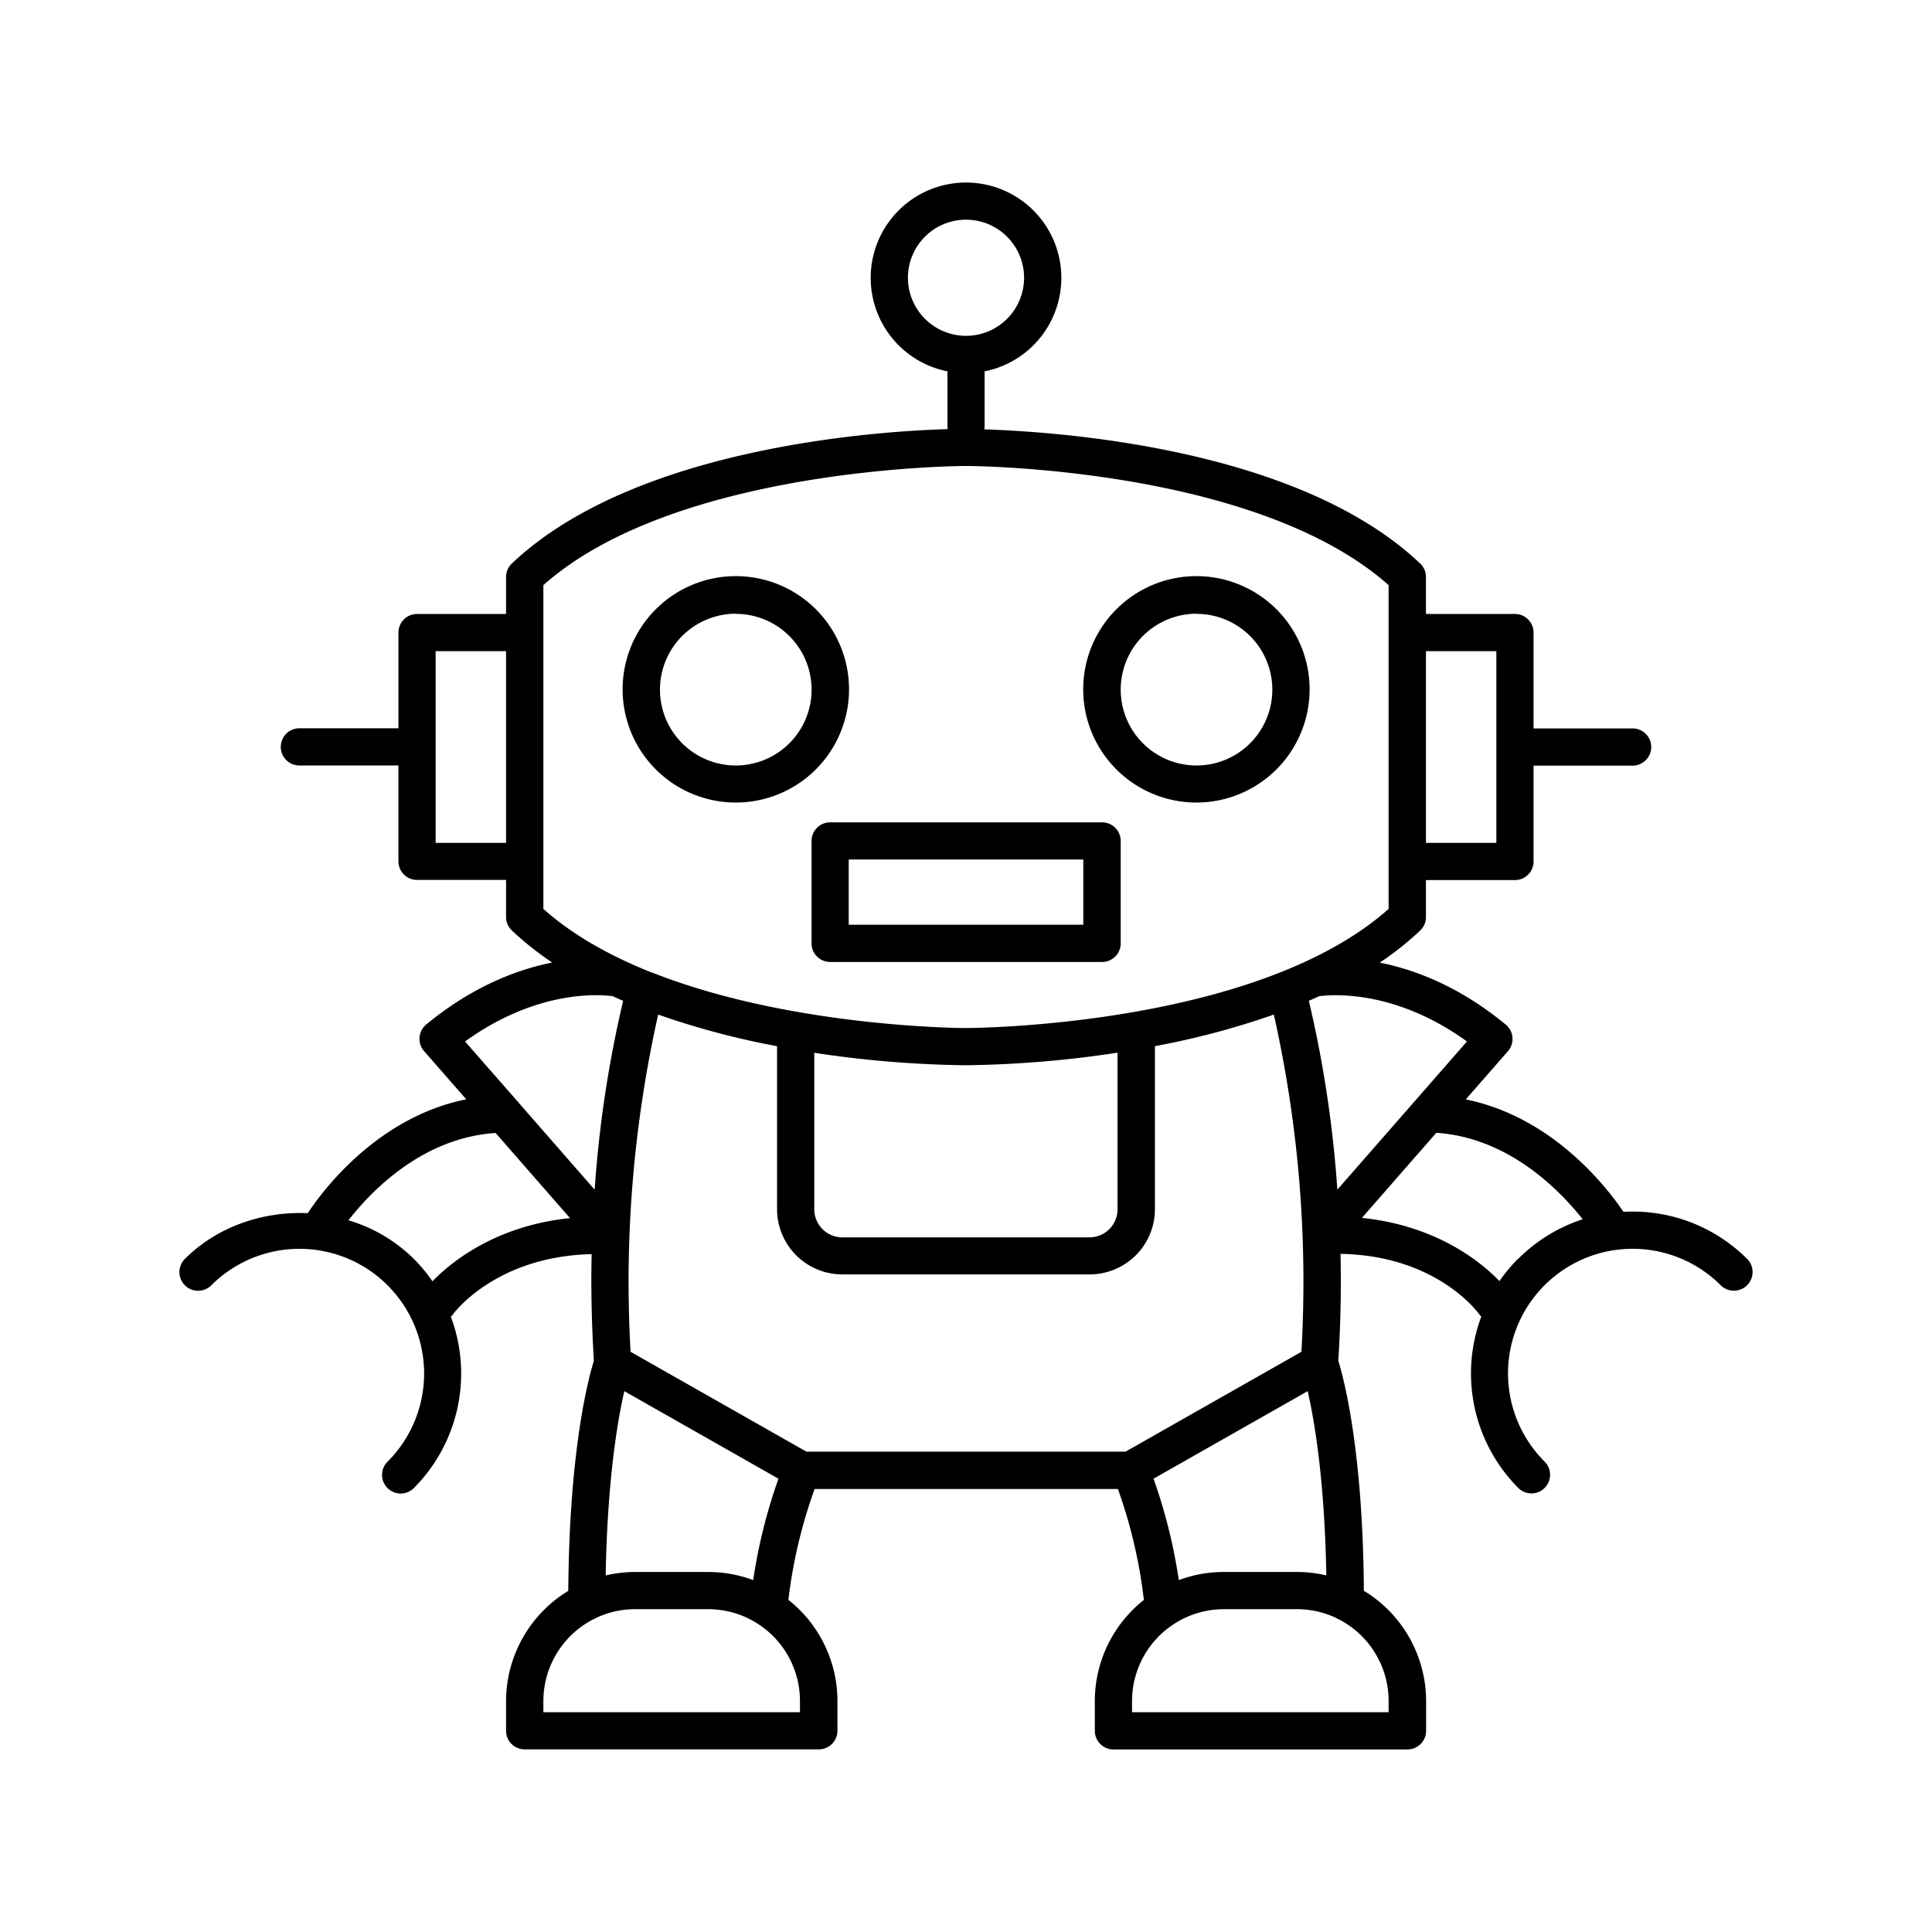
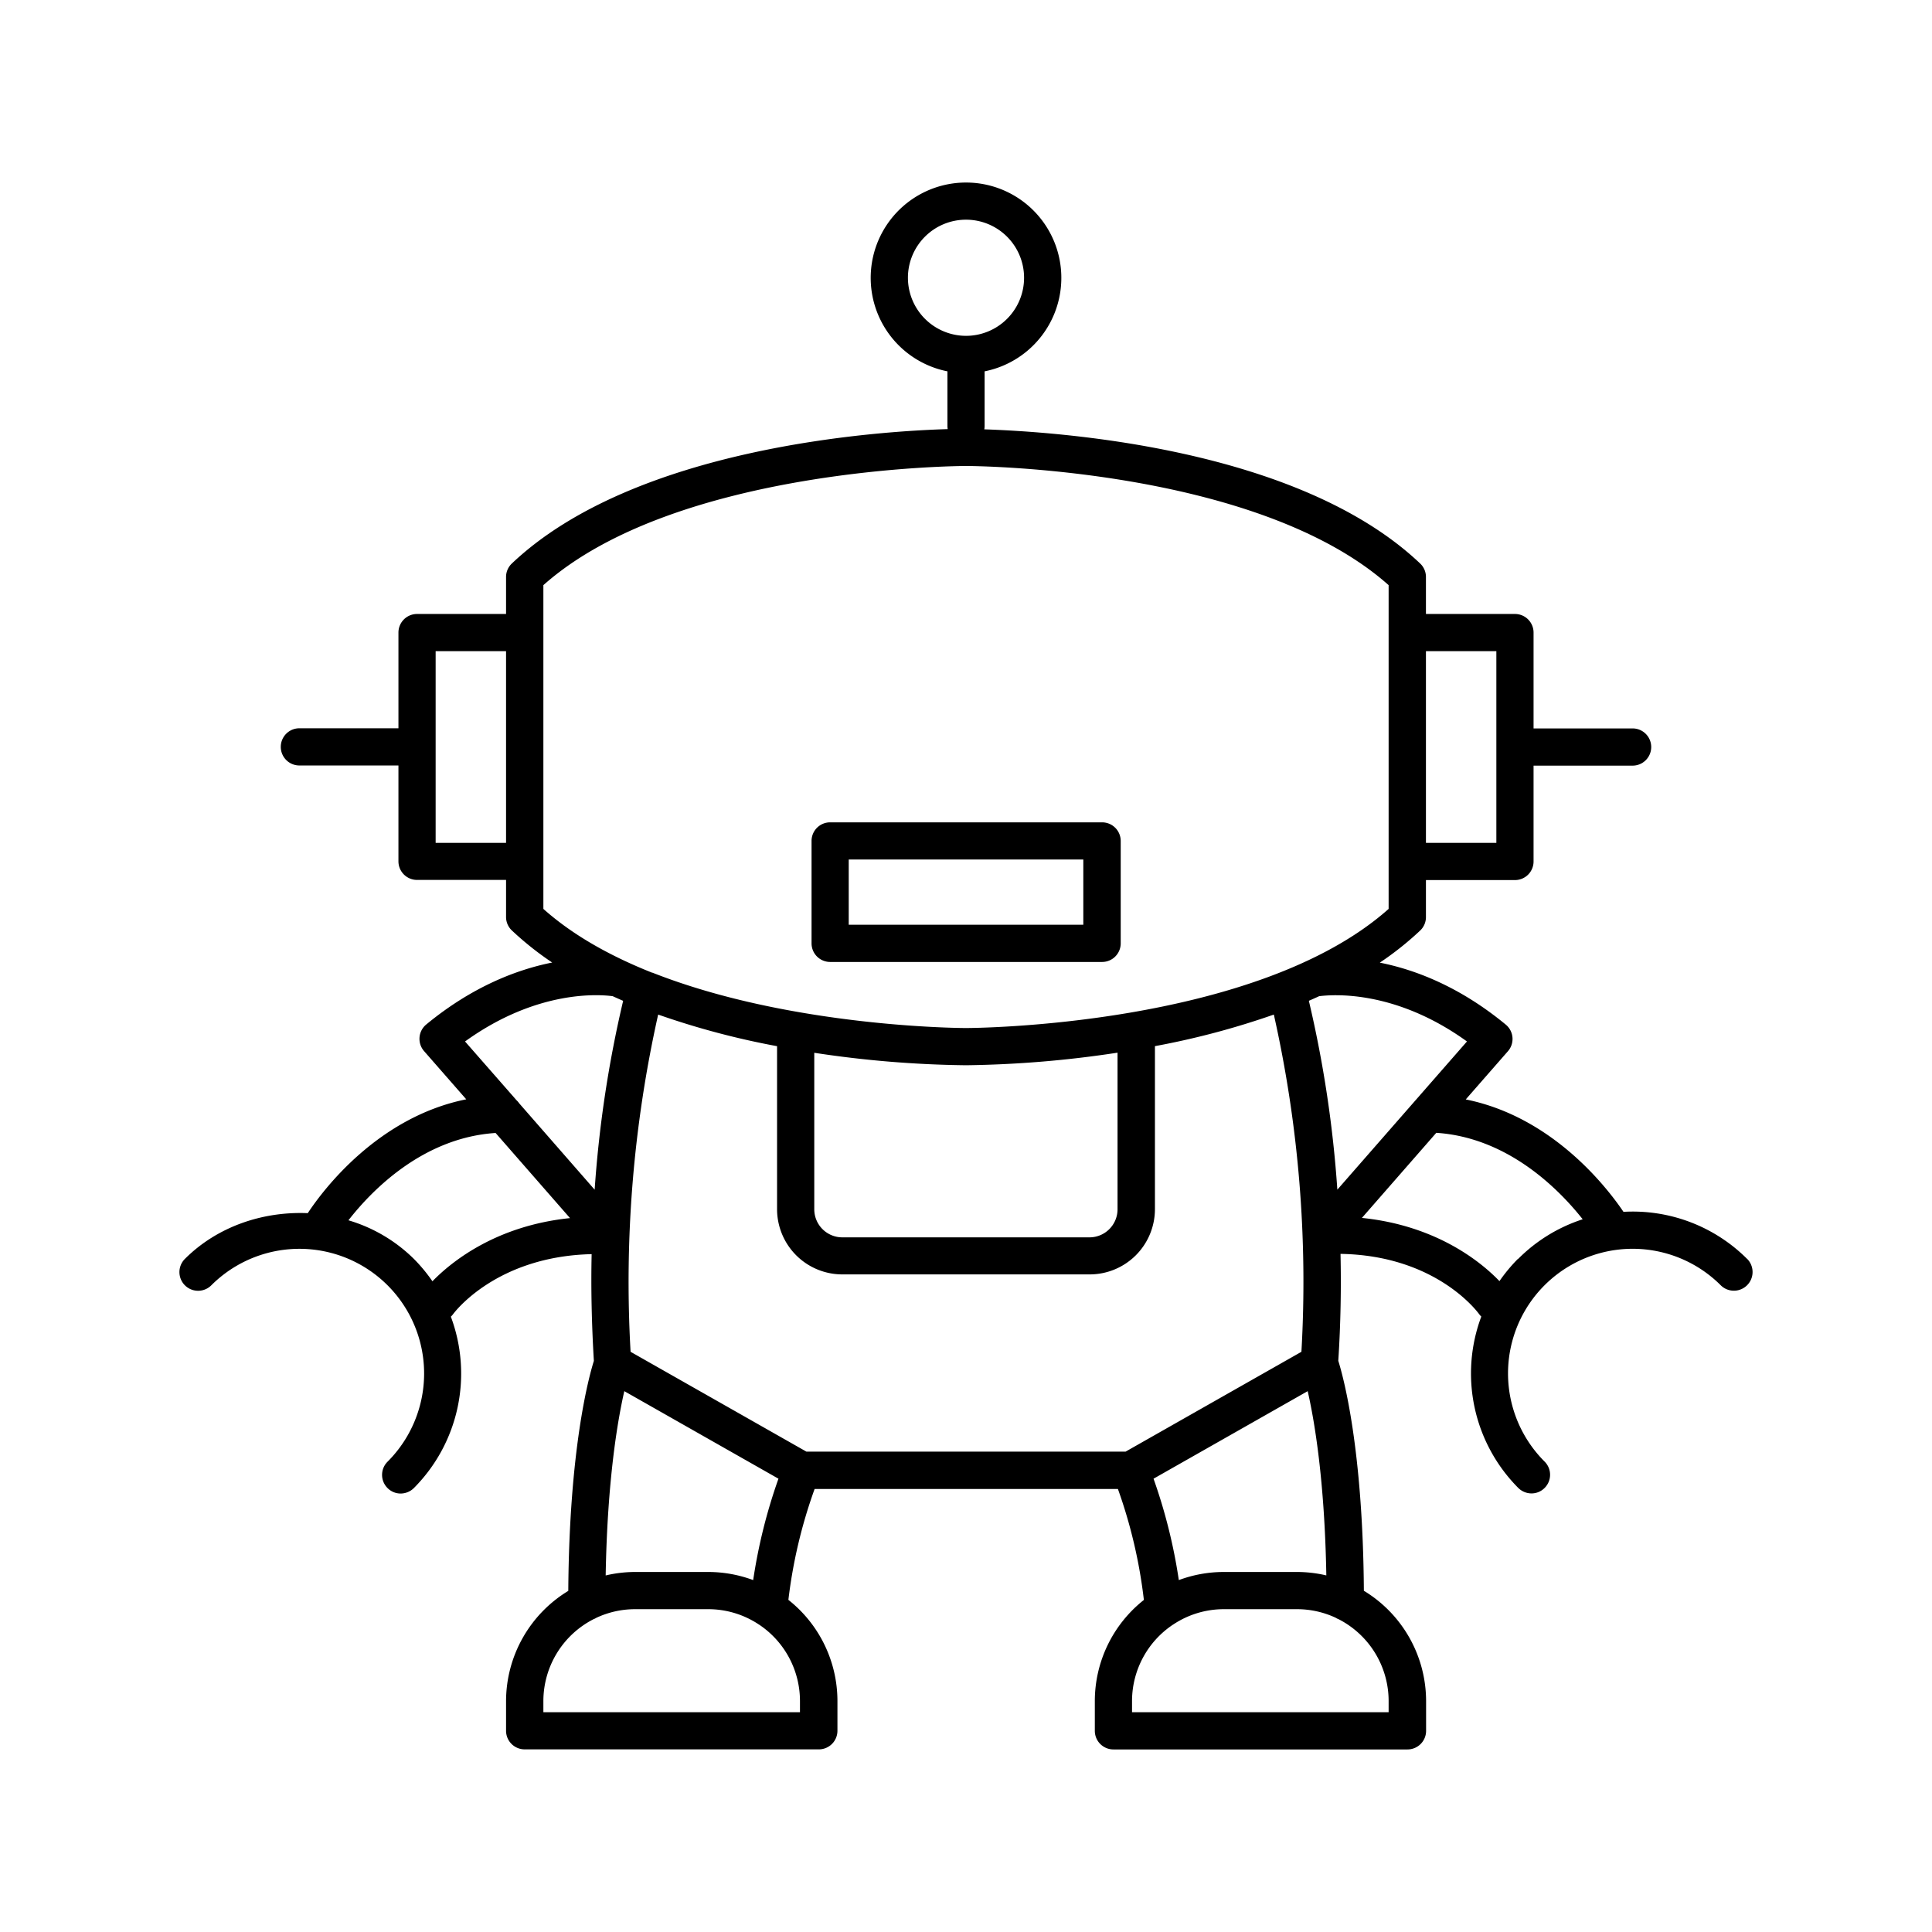
<svg xmlns="http://www.w3.org/2000/svg" data-name="Layer 1" id="Layer_1" viewBox="0 0 512 512">
-   <path d="M195,212.68a30,30,0,1,0-30-30A30,30,0,0,0,195,212.68Zm0-50a20.09,20.09,0,1,1-20.1,20.09A20.12,20.12,0,0,1,195,162.64Z" />
  <path d="M215.07,222.85V250a4.93,4.93,0,0,0,4.92,4.93h72A4.93,4.93,0,0,0,297,250V222.85a4.93,4.93,0,0,0-4.93-4.92H220A4.92,4.92,0,0,0,215.07,222.85Zm9.85,4.93h62.17v17.28H224.92Z" />
  <path d="M463,333.62a42.84,42.84,0,0,0-32.76-12.47c-4.51-6.66-18.9-25.18-41.8-29.79l11.18-12.78a4.93,4.93,0,0,0-.58-7.05c-12.28-10.13-24.11-14.58-33.38-16.42a82.43,82.43,0,0,0,10.69-8.5,4.89,4.89,0,0,0,1.54-3.58v-9.8h23.59a4.93,4.93,0,0,0,4.93-4.93V202.9h26.25a4.93,4.93,0,0,0,0-9.86H406.41v-25.4a4.93,4.93,0,0,0-4.93-4.93H377.89V152.9a4.89,4.89,0,0,0-1.54-3.57c-32.67-31-97.16-34.92-115.5-35.55a5.29,5.29,0,0,0,.08-.9V98.41a25.26,25.26,0,1,0-9.85,0v14.47a5.71,5.71,0,0,0,.07.84c-18.33.54-82.85,4.66-115.5,35.61a4.89,4.89,0,0,0-1.54,3.57v9.81H110.52a4.93,4.93,0,0,0-4.93,4.93V193H79.34a4.93,4.93,0,0,0,0,9.86h26.25v25.4a4.93,4.93,0,0,0,4.93,4.93h23.59V243a4.89,4.89,0,0,0,1.54,3.58,82.43,82.43,0,0,0,10.69,8.5c-9.26,1.85-21.1,6.3-33.38,16.42a4.93,4.93,0,0,0-.58,7.05l11.18,12.78c-23.35,4.7-37.84,23.86-42,30.17C69.68,321,57.64,325,49,333.62a4.94,4.94,0,1,0,7,7,33,33,0,1,1,46.71,46.74,4.93,4.93,0,0,0,0,7,4.86,4.86,0,0,0,3.47,1.44,5,5,0,0,0,3.5-1.45,43,43,0,0,0,9.8-45.42,4.85,4.85,0,0,0,.6-.67c.49-.66,11.58-15.31,36.71-15.9-.2,8.91,0,18.39.59,28.29-1.4,4.47-6.52,23.37-6.78,60.95a34.24,34.24,0,0,0-16.49,29.26v7.86A4.93,4.93,0,0,0,139,463.6H217a4.93,4.93,0,0,0,4.93-4.93v-7.86a34.16,34.16,0,0,0-13-26.83,132.52,132.52,0,0,1,6.95-29.38h80.38A132.52,132.52,0,0,1,303.14,424a34.16,34.16,0,0,0-13,26.83v7.86a4.93,4.93,0,0,0,4.93,4.93H373a4.93,4.93,0,0,0,4.93-4.93v-7.86a34.22,34.22,0,0,0-16.49-29.26c-.26-37.58-5.38-56.48-6.78-60.95.64-9.91.79-19.41.59-28.33,25.11.41,36.09,15.11,36.71,15.93a4.94,4.94,0,0,0,.6.68,43,43,0,0,0,9.8,45.42,5,5,0,0,0,3.5,1.45,4.86,4.86,0,0,0,3.47-1.44,4.93,4.93,0,0,0,0-7A33,33,0,1,1,456,340.6a4.94,4.94,0,0,0,7-7ZM388.76,276l-34.35,39.27a309.26,309.26,0,0,0-7.55-50.05c.92-.4,1.83-.8,2.73-1.22C352.83,263.6,369.49,262.09,388.76,276Zm-90.47,108.7H213.71l-46.6-26.46a324.35,324.35,0,0,1,7.31-89.37,211.46,211.46,0,0,0,31.51,8.38v43.19a17.3,17.3,0,0,0,17.29,17.29h65.56a17.3,17.3,0,0,0,17.29-17.29v-43.2a211.41,211.41,0,0,0,31.51-8.37,323.52,323.52,0,0,1,7.31,89.37ZM255.85,282.3h.31a287.6,287.6,0,0,0,40-3.33v41.51a7.44,7.44,0,0,1-7.43,7.43H223.22a7.44,7.44,0,0,1-7.43-7.43V279A286.06,286.06,0,0,0,255.85,282.3Zm140.7-109.73v50.8H377.89v-50.8ZM240.61,73.64A15.39,15.39,0,1,1,256,89,15.41,15.41,0,0,1,240.61,73.64ZM115.45,223.37v-50.8h18.66v50.8ZM144,228.3V155.07c35.17-31.27,110.6-31.58,112-31.58h0c1.43,0,76.83.31,112,31.58v85.8c-35.16,31.27-110.53,31.57-112,31.57H256c-1.24,0-46.39-.18-83.09-14.67l-.1,0C162,253.47,152,248,144,240.87ZM162.37,264c.92.42,1.84.83,2.77,1.23a309.46,309.46,0,0,0-7.55,50.05l-20-22.89a4.91,4.91,0,0,0-.7-.81L123.24,276C142.45,262.14,159.07,263.56,162.37,264ZM114.6,339.55a43.48,43.48,0,0,0-4.92-5.93,41.29,41.29,0,0,0-17.34-10.23c6.07-7.79,19.64-21.88,39-23.14l19.72,22.56C131.22,324.84,119.42,334.59,114.6,339.55ZM212,450.81v2.94H144v-2.94A24.38,24.38,0,0,1,157.3,429.1a4.35,4.35,0,0,0,.75-.37,24.26,24.26,0,0,1,10.29-2.28h19.33a24.2,24.2,0,0,1,13.26,3.94,1.64,1.64,0,0,0,.22.14A24.34,24.34,0,0,1,212,450.81Zm-24.35-34.22H168.34a34.18,34.18,0,0,0-7.83.92c.44-25.25,3.16-41.08,4.94-48.84l40.85,23.2a143.12,143.12,0,0,0-6.7,26.87A34.24,34.24,0,0,0,187.67,416.59ZM368,450.81v2.94H300v-2.94a24.35,24.35,0,0,1,10.88-20.28,1.64,1.64,0,0,0,.22-.14,24.2,24.2,0,0,1,13.26-3.94h19.34a24.25,24.25,0,0,1,10.25,2.26,4.83,4.83,0,0,0,.82.41A24.36,24.36,0,0,1,368,450.81Zm-24.36-34.22H324.33a34.24,34.24,0,0,0-11.93,2.15,143.12,143.12,0,0,0-6.7-26.87l40.85-23.2c1.78,7.76,4.5,23.59,4.94,48.83A34.15,34.15,0,0,0,343.67,416.59Zm58.65-83a43.53,43.53,0,0,0-4.92,5.92c-4.8-5-16.6-14.73-36.45-16.75l19.71-22.55c19.08,1.25,32.6,15.07,38.8,22.91A42.74,42.74,0,0,0,402.32,333.63Z" />
-   <path d="M317,212.68a30,30,0,1,0-29.94-30A30,30,0,0,0,317,212.68Zm0-50A20.09,20.09,0,1,1,297,182.73,20.12,20.12,0,0,1,317,162.64Z" />
</svg>